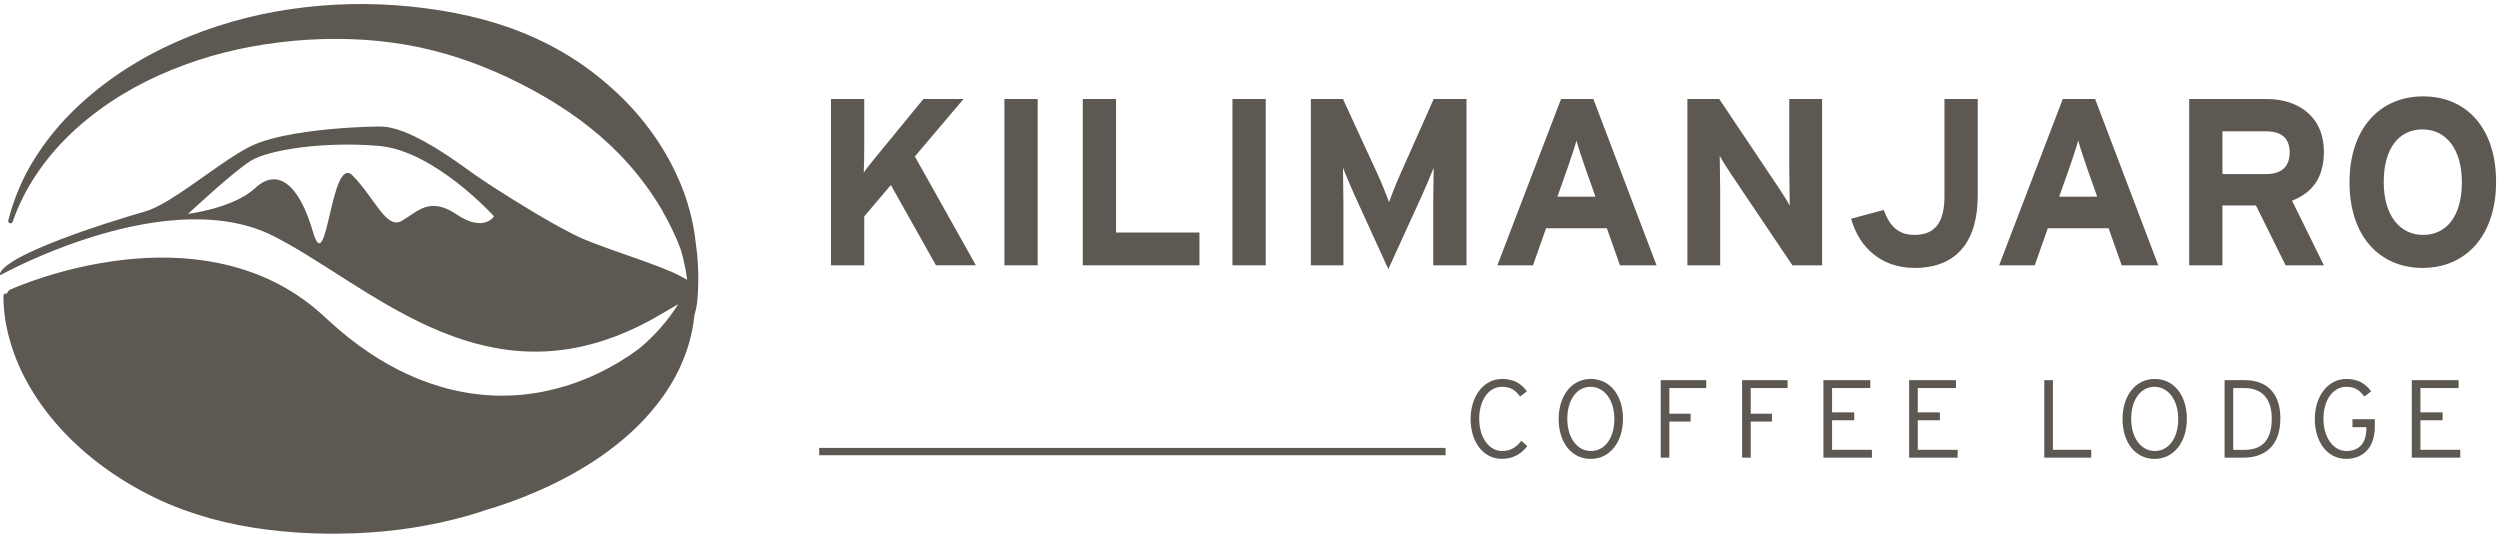
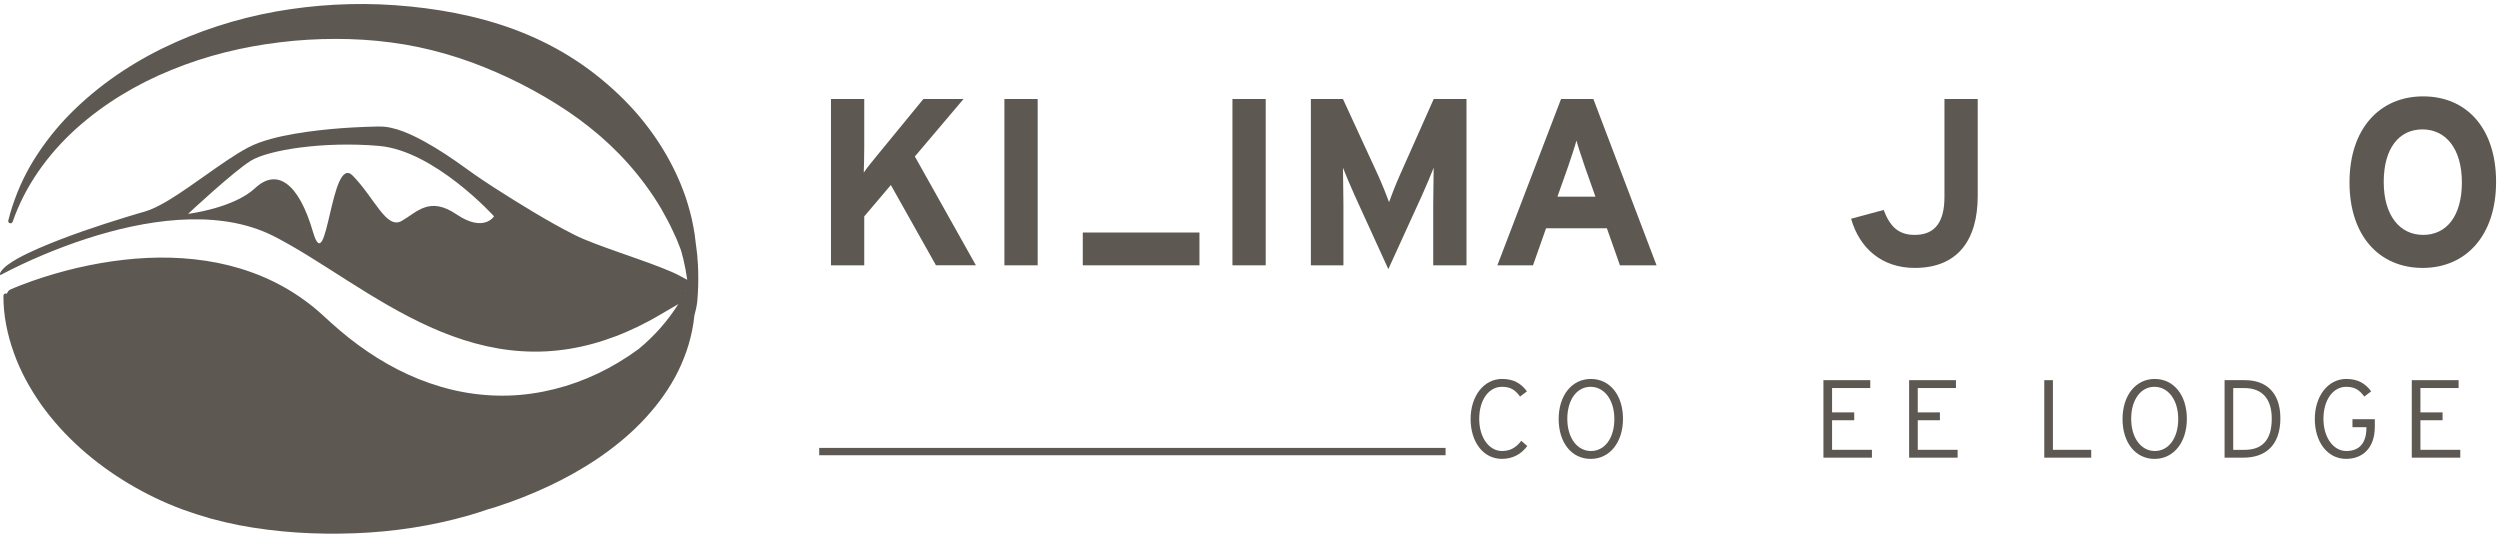
<svg xmlns="http://www.w3.org/2000/svg" width="401" height="86" viewBox="0 0 401 86" fill="none">
  <g clip-path="url(#clip0_1063_3415)">
    <path d="M240.957 60.784C242.663 60.784 243.942 61.423 244.92 62.772L243.82 63.609C243.021 62.528 242.273 62.044 240.924 62.044C238.795 62.044 237.267 64.159 237.267 67.177C237.267 70.194 238.847 72.342 240.943 72.342C242.292 72.342 243.218 71.736 244.017 70.707L244.976 71.543C244.069 72.77 242.72 73.602 240.91 73.602C237.874 73.602 235.885 70.848 235.885 67.21C235.885 63.571 237.963 60.779 240.962 60.779L240.957 60.784Z" fill="#5D5852" />
    <path d="M255.176 60.784C258.264 60.784 260.328 63.43 260.328 67.177C260.328 70.923 258.231 73.607 255.143 73.607C252.055 73.607 250.01 70.96 250.01 67.214C250.01 63.468 252.088 60.784 255.176 60.784ZM255.124 62.044C252.976 62.044 251.397 64.051 251.397 67.177C251.397 70.302 253.033 72.342 255.195 72.342C257.357 72.342 258.941 70.335 258.941 67.209C258.941 64.084 257.291 62.044 255.124 62.044Z" fill="#5D5852" />
-     <path d="M273.677 60.981V62.241H267.764V66.359H271.171V67.618H267.764V73.409H266.377V60.977H273.677V60.981Z" fill="#5D5852" />
-     <path d="M286.73 60.981V62.241H280.817V66.359H284.224V67.618H280.817V73.409H279.43V60.977H286.73V60.981Z" fill="#5D5852" />
    <path d="M299.99 60.981V62.241H293.865V66.147H297.418V67.407H293.865V72.15H300.257V73.409H292.478V60.977H299.99V60.981Z" fill="#5D5852" />
    <path d="M313.734 60.981V62.241H307.609V66.147H311.162V67.407H307.609V72.15H314.001V73.409H306.222V60.977H313.734V60.981Z" fill="#5D5852" />
    <path d="M329.287 60.981V72.15H335.431V73.409H327.901V60.977H329.287V60.981Z" fill="#5D5852" />
    <path d="M345.621 60.784C348.709 60.784 350.773 63.43 350.773 67.177C350.773 70.923 348.676 73.607 345.588 73.607C342.5 73.607 340.455 70.96 340.455 67.214C340.455 63.468 342.533 60.784 345.621 60.784ZM345.569 62.044C343.421 62.044 341.842 64.051 341.842 67.177C341.842 70.302 343.478 72.342 345.64 72.342C347.802 72.342 349.386 70.335 349.386 67.209C349.386 64.084 347.736 62.044 345.569 62.044Z" fill="#5D5852" />
    <path d="M360.108 60.981C363.375 60.981 365.772 62.847 365.772 67.106C365.772 71.618 363.177 73.409 359.859 73.409H356.822V60.977H360.108V60.981ZM364.39 67.162C364.39 63.985 362.862 62.246 360.005 62.246H358.209V72.154H360.037C362.717 72.154 364.39 70.735 364.39 67.162Z" fill="#5D5852" />
    <path d="M376.371 60.784C378.077 60.784 379.356 61.423 380.334 62.772L379.234 63.609C378.435 62.528 377.687 62.044 376.338 62.044C374.209 62.044 372.681 64.159 372.681 67.177C372.681 70.194 374.28 72.342 376.357 72.342C378.435 72.342 379.572 71.064 379.572 68.629V68.521H377.335V67.242H380.921V68.45C380.921 71.877 378.952 73.602 376.32 73.602C373.283 73.602 371.295 70.848 371.295 67.21C371.295 63.571 373.372 60.779 376.371 60.779V60.784Z" fill="#5D5852" />
    <path d="M394.36 60.981V62.241H388.235V66.147H391.789V67.407H388.235V72.15H394.628V73.409H386.849V60.977H394.36V60.981Z" fill="#5D5852" />
    <path d="M150.131 42.556L142.892 29.677L138.625 34.706V42.556H133.29V15.881H138.625V23.463C138.625 24.454 138.587 26.856 138.549 27.693C138.93 27.082 139.922 25.865 140.646 24.986L148.115 15.876H154.554L146.742 25.098L156.533 42.551H150.131V42.556Z" fill="#5D5852" />
    <path d="M161.107 42.556V15.881H166.442V42.556H161.107Z" fill="#5D5852" />
-     <path d="M173.68 42.556V15.881H179.015V37.296H192.393V42.556H173.68Z" fill="#5D5852" />
+     <path d="M173.68 42.556V15.881V37.296H192.393V42.556H173.68Z" fill="#5D5852" />
    <path d="M197.685 42.556V15.881H203.02V42.556H197.685Z" fill="#5D5852" />
    <path d="M229.888 42.556V32.765C229.888 31.317 229.963 27.923 229.963 26.899C229.582 27.89 228.783 29.794 228.097 31.317L222.687 43.167L217.277 31.317C216.59 29.794 215.791 27.886 215.411 26.899C215.411 27.928 215.486 31.317 215.486 32.765V42.556H210.264V15.881H215.411L220.976 27.961C221.662 29.446 222.461 31.468 222.804 32.422C223.147 31.43 223.909 29.489 224.595 27.961L229.968 15.881H235.227V42.556H229.892H229.888Z" fill="#5D5852" />
    <path d="M259.839 42.556L257.742 36.61H247.989L245.893 42.556H240.177L250.391 15.881H255.576L265.71 42.556H259.844H259.839ZM254.198 26.701C253.667 25.141 253.131 23.538 252.863 22.546C252.595 23.538 252.064 25.136 251.528 26.701L249.813 31.543H255.909L254.194 26.701H254.198Z" fill="#5D5852" />
-     <path d="M287.501 42.556L277.71 27.999C277.061 27.007 276.187 25.672 275.844 24.99C275.844 25.982 275.919 29.334 275.919 30.819V42.556H270.659V15.881H275.764L285.212 29.982C285.86 30.974 286.734 32.309 287.078 32.99C287.078 31.999 287.002 28.647 287.002 27.162V15.881H292.262V42.556H287.501Z" fill="#5D5852" />
    <path d="M317.226 31.43C317.226 38.405 314.1 42.974 307.13 42.974C301.795 42.974 298.25 39.773 296.916 35.087L302.138 33.677C303.167 36.384 304.54 37.677 307.13 37.677C310.406 37.677 311.891 35.58 311.891 31.58V15.881H317.226V31.43Z" fill="#5D5852" />
-     <path d="M340.319 42.556L338.223 36.61H328.469L326.373 42.556H320.657L330.871 15.881H336.056L346.19 42.556H340.324H340.319ZM334.679 26.701C334.148 25.141 333.612 23.538 333.344 22.546C333.076 23.538 332.545 25.136 332.009 26.701L330.293 31.543H336.39L334.674 26.701H334.679Z" fill="#5D5852" />
-     <path d="M366.613 42.556L361.852 32.953H356.479V42.556H351.144V15.881H363.567C368.597 15.881 372.752 18.664 372.752 24.342C372.752 28.342 371.036 30.857 367.647 32.191L372.752 42.556H366.618H366.613ZM367.262 24.454C367.262 22.053 365.814 21.061 363.45 21.061H356.479V27.919H363.45C365.927 27.919 367.262 26.776 367.262 24.45V24.454Z" fill="#5D5852" />
    <path d="M400.372 29.178C400.372 37.789 395.53 42.974 388.597 42.974C381.664 42.974 376.86 37.869 376.86 29.254C376.86 20.638 381.702 15.458 388.672 15.458C395.643 15.458 400.372 20.562 400.372 29.178ZM394.886 29.254C394.886 23.843 392.296 20.755 388.559 20.755C384.823 20.755 382.35 23.764 382.35 29.178C382.35 34.593 384.94 37.677 388.677 37.677C392.414 37.677 394.886 34.669 394.886 29.254Z" fill="#5D5852" />
    <path d="M111.87 41.216C111.804 40.412 111.658 39.609 111.574 38.81L111.428 37.602L111.221 36.398C110.939 34.791 110.493 33.216 109.985 31.646C107.846 25.423 104.044 19.721 99.23 15.152C96.824 12.863 94.196 10.8 91.376 9.056C88.565 7.303 85.566 5.869 82.483 4.717C76.297 2.433 69.806 1.3 63.371 0.835C56.922 0.379 50.473 0.741 44.156 1.864C37.848 3.011 31.7 4.99 25.96 7.806C20.235 10.631 14.933 14.367 10.548 18.988C8.367 21.31 6.449 23.867 4.855 26.607C3.281 29.357 2.096 32.318 1.33 35.364C1.283 35.547 1.387 35.74 1.565 35.801C1.758 35.867 1.965 35.764 2.031 35.576C4.042 29.757 7.718 24.708 12.188 20.661C16.686 16.619 21.927 13.474 27.502 11.218C33.067 8.929 38.957 7.495 44.903 6.781C47.878 6.414 50.868 6.24 53.862 6.24C56.851 6.24 59.836 6.419 62.779 6.819C68.673 7.585 74.379 9.291 79.7 11.632C82.37 12.793 84.946 14.118 87.437 15.571C89.924 17.033 92.33 18.626 94.582 20.426C99.103 24.008 103.014 28.365 106.032 33.428C106.756 34.706 107.47 36.008 108.077 37.371L108.547 38.396L108.96 39.444C109.275 40.14 109.426 40.859 109.614 41.587C109.872 42.664 110.074 43.764 110.229 44.878C109.896 44.699 109.609 44.558 109.505 44.492C108.899 44.14 108.312 43.862 107.719 43.604C107.127 43.346 106.535 43.106 105.943 42.875C104.758 42.415 103.574 41.987 102.394 41.569C100.029 40.727 97.66 39.924 95.353 39.045C94.196 38.598 93.073 38.151 92.01 37.602C90.915 37.056 89.829 36.459 88.748 35.858C86.591 34.645 84.457 33.362 82.347 32.046C80.236 30.734 78.135 29.39 76.114 27.989C75.127 27.298 74.088 26.527 73.049 25.813C72.006 25.094 70.948 24.384 69.848 23.721C68.753 23.058 67.629 22.424 66.445 21.855C65.26 21.296 64.034 20.774 62.638 20.478C62.29 20.403 61.928 20.346 61.552 20.318C61.368 20.299 61.166 20.299 60.974 20.295H60.494C59.855 20.309 59.22 20.328 58.591 20.351C57.326 20.398 56.062 20.468 54.797 20.558C52.273 20.751 49.749 21.028 47.234 21.46C45.975 21.681 44.715 21.935 43.46 22.283C42.83 22.452 42.205 22.649 41.58 22.875C41.265 22.988 40.955 23.115 40.644 23.251C40.334 23.392 40.019 23.543 39.733 23.698C38.572 24.318 37.495 25.004 36.438 25.709C35.385 26.415 34.355 27.138 33.331 27.862C31.281 29.301 29.265 30.762 27.178 32.036C26.134 32.671 25.067 33.254 23.977 33.681C23.704 33.785 23.436 33.874 23.154 33.959L22.247 34.217C21.645 34.391 21.044 34.575 20.442 34.758C18.04 35.491 15.652 36.262 13.279 37.089C10.91 37.926 8.559 38.81 6.247 39.811C5.095 40.314 3.948 40.845 2.844 41.456C2.294 41.766 1.749 42.1 1.236 42.481C0.978 42.673 0.733 42.88 0.508 43.11C0.395 43.228 0.287 43.355 0.193 43.491C0.146 43.562 0.099 43.632 0.066 43.707C0.047 43.754 0.028 43.764 0.005 43.853C-0.019 43.938 0.005 44.032 0.009 44.079C0.202 44.126 0.183 44.046 0.197 44.06L0.249 44.032L0.352 43.975L0.559 43.867L0.973 43.651L1.81 43.228C2.369 42.951 2.928 42.678 3.492 42.41C4.62 41.879 5.763 41.371 6.914 40.887C9.217 39.919 11.554 39.045 13.927 38.274C18.67 36.741 23.563 35.618 28.517 35.275C30.99 35.106 33.481 35.143 35.925 35.477C38.369 35.806 40.767 36.441 42.999 37.446C44.104 37.949 45.204 38.556 46.285 39.162C47.366 39.773 48.433 40.412 49.495 41.066C51.62 42.373 53.716 43.731 55.831 45.075C60.062 47.75 64.372 50.382 68.997 52.455C73.604 54.532 78.572 56.023 83.695 56.333C84.974 56.413 86.257 56.427 87.536 56.361C88.814 56.295 90.093 56.154 91.357 55.952C93.891 55.538 96.368 54.847 98.76 53.935C99.954 53.484 101.125 52.962 102.276 52.417C103.418 51.853 104.551 51.266 105.646 50.617C106.163 50.321 107.503 49.55 108.8 48.779C107.066 51.529 104.908 53.954 102.417 55.999C101.369 56.765 100.288 57.484 99.179 58.147C94.897 60.718 90.144 62.443 85.256 63.134C80.368 63.83 75.352 63.416 70.633 62.011C65.9 60.62 61.462 58.279 57.462 55.336C55.446 53.865 53.58 52.239 51.733 50.518C51.263 50.081 50.769 49.677 50.28 49.263C49.777 48.873 49.279 48.469 48.757 48.102C47.723 47.36 46.651 46.659 45.538 46.044C41.096 43.543 36.141 42.119 31.14 41.587C26.13 41.042 21.067 41.352 16.127 42.208C13.655 42.636 11.206 43.209 8.79 43.91C7.582 44.262 6.383 44.643 5.194 45.061C4 45.484 2.834 45.921 1.645 46.448C1.537 46.495 1.434 46.575 1.354 46.678L1.344 46.687C1.241 46.824 1.156 46.974 1.095 47.12C1.043 47.092 0.987 47.073 0.921 47.073C0.714 47.073 0.55 47.237 0.55 47.444C0.531 50.514 1.156 53.611 2.214 56.572C3.257 59.548 4.813 62.344 6.637 64.944C10.346 70.119 15.267 74.373 20.705 77.607C23.427 79.228 26.289 80.606 29.246 81.706C30.727 82.246 32.226 82.725 33.739 83.158C35.253 83.576 36.785 83.929 38.318 84.239C44.475 85.409 50.717 85.771 56.894 85.536C63.07 85.311 69.218 84.375 75.145 82.688C76.151 82.397 77.153 82.072 78.144 81.734C78.624 81.593 79.103 81.452 79.578 81.301C81.002 80.841 82.417 80.338 83.813 79.788C86.605 78.692 89.336 77.423 91.963 75.952C94.586 74.481 97.111 72.803 99.451 70.88C101.792 68.967 103.94 66.786 105.778 64.356C106.699 63.144 107.531 61.86 108.265 60.521C108.998 59.181 109.609 57.766 110.116 56.323C110.615 54.876 110.986 53.376 111.221 51.858C111.277 51.444 111.329 51.035 111.376 50.622C111.574 49.874 111.748 49.183 111.842 48.356C111.903 47.576 111.964 46.791 111.983 46.001C112.03 44.422 112.006 42.828 111.856 41.226L111.87 41.216ZM73.237 34.391C68.87 31.435 66.934 34.001 64.447 35.43C61.965 36.859 60.114 31.782 56.574 28.172C53.035 24.563 52.504 45.103 50.2 37.193C47.897 29.282 44.4 26.927 40.922 30.175C37.443 33.423 30.167 34.302 30.167 34.302C30.167 34.302 37.443 27.505 40.24 25.78C43.037 24.055 51.846 22.635 60.781 23.402C69.716 24.168 79.244 34.697 79.244 34.697C79.244 34.697 77.604 37.348 73.237 34.391ZM109.938 46.622C109.938 46.622 109.966 46.589 109.98 46.57C109.999 46.579 110.022 46.589 110.032 46.593C110.046 46.603 110.004 46.612 109.943 46.622H109.938Z" fill="#5D5852" />
    <path d="M231.871 71.844H131.4V73.019H231.871V71.844Z" fill="#5D5852" />
  </g>
  <defs>
    <clipPath id="clip0_1063_3415">
      <rect width="400.372" height="84.955" fill="#5D5852" transform="translate(0 0.642)" />
    </clipPath>
  </defs>
</svg>